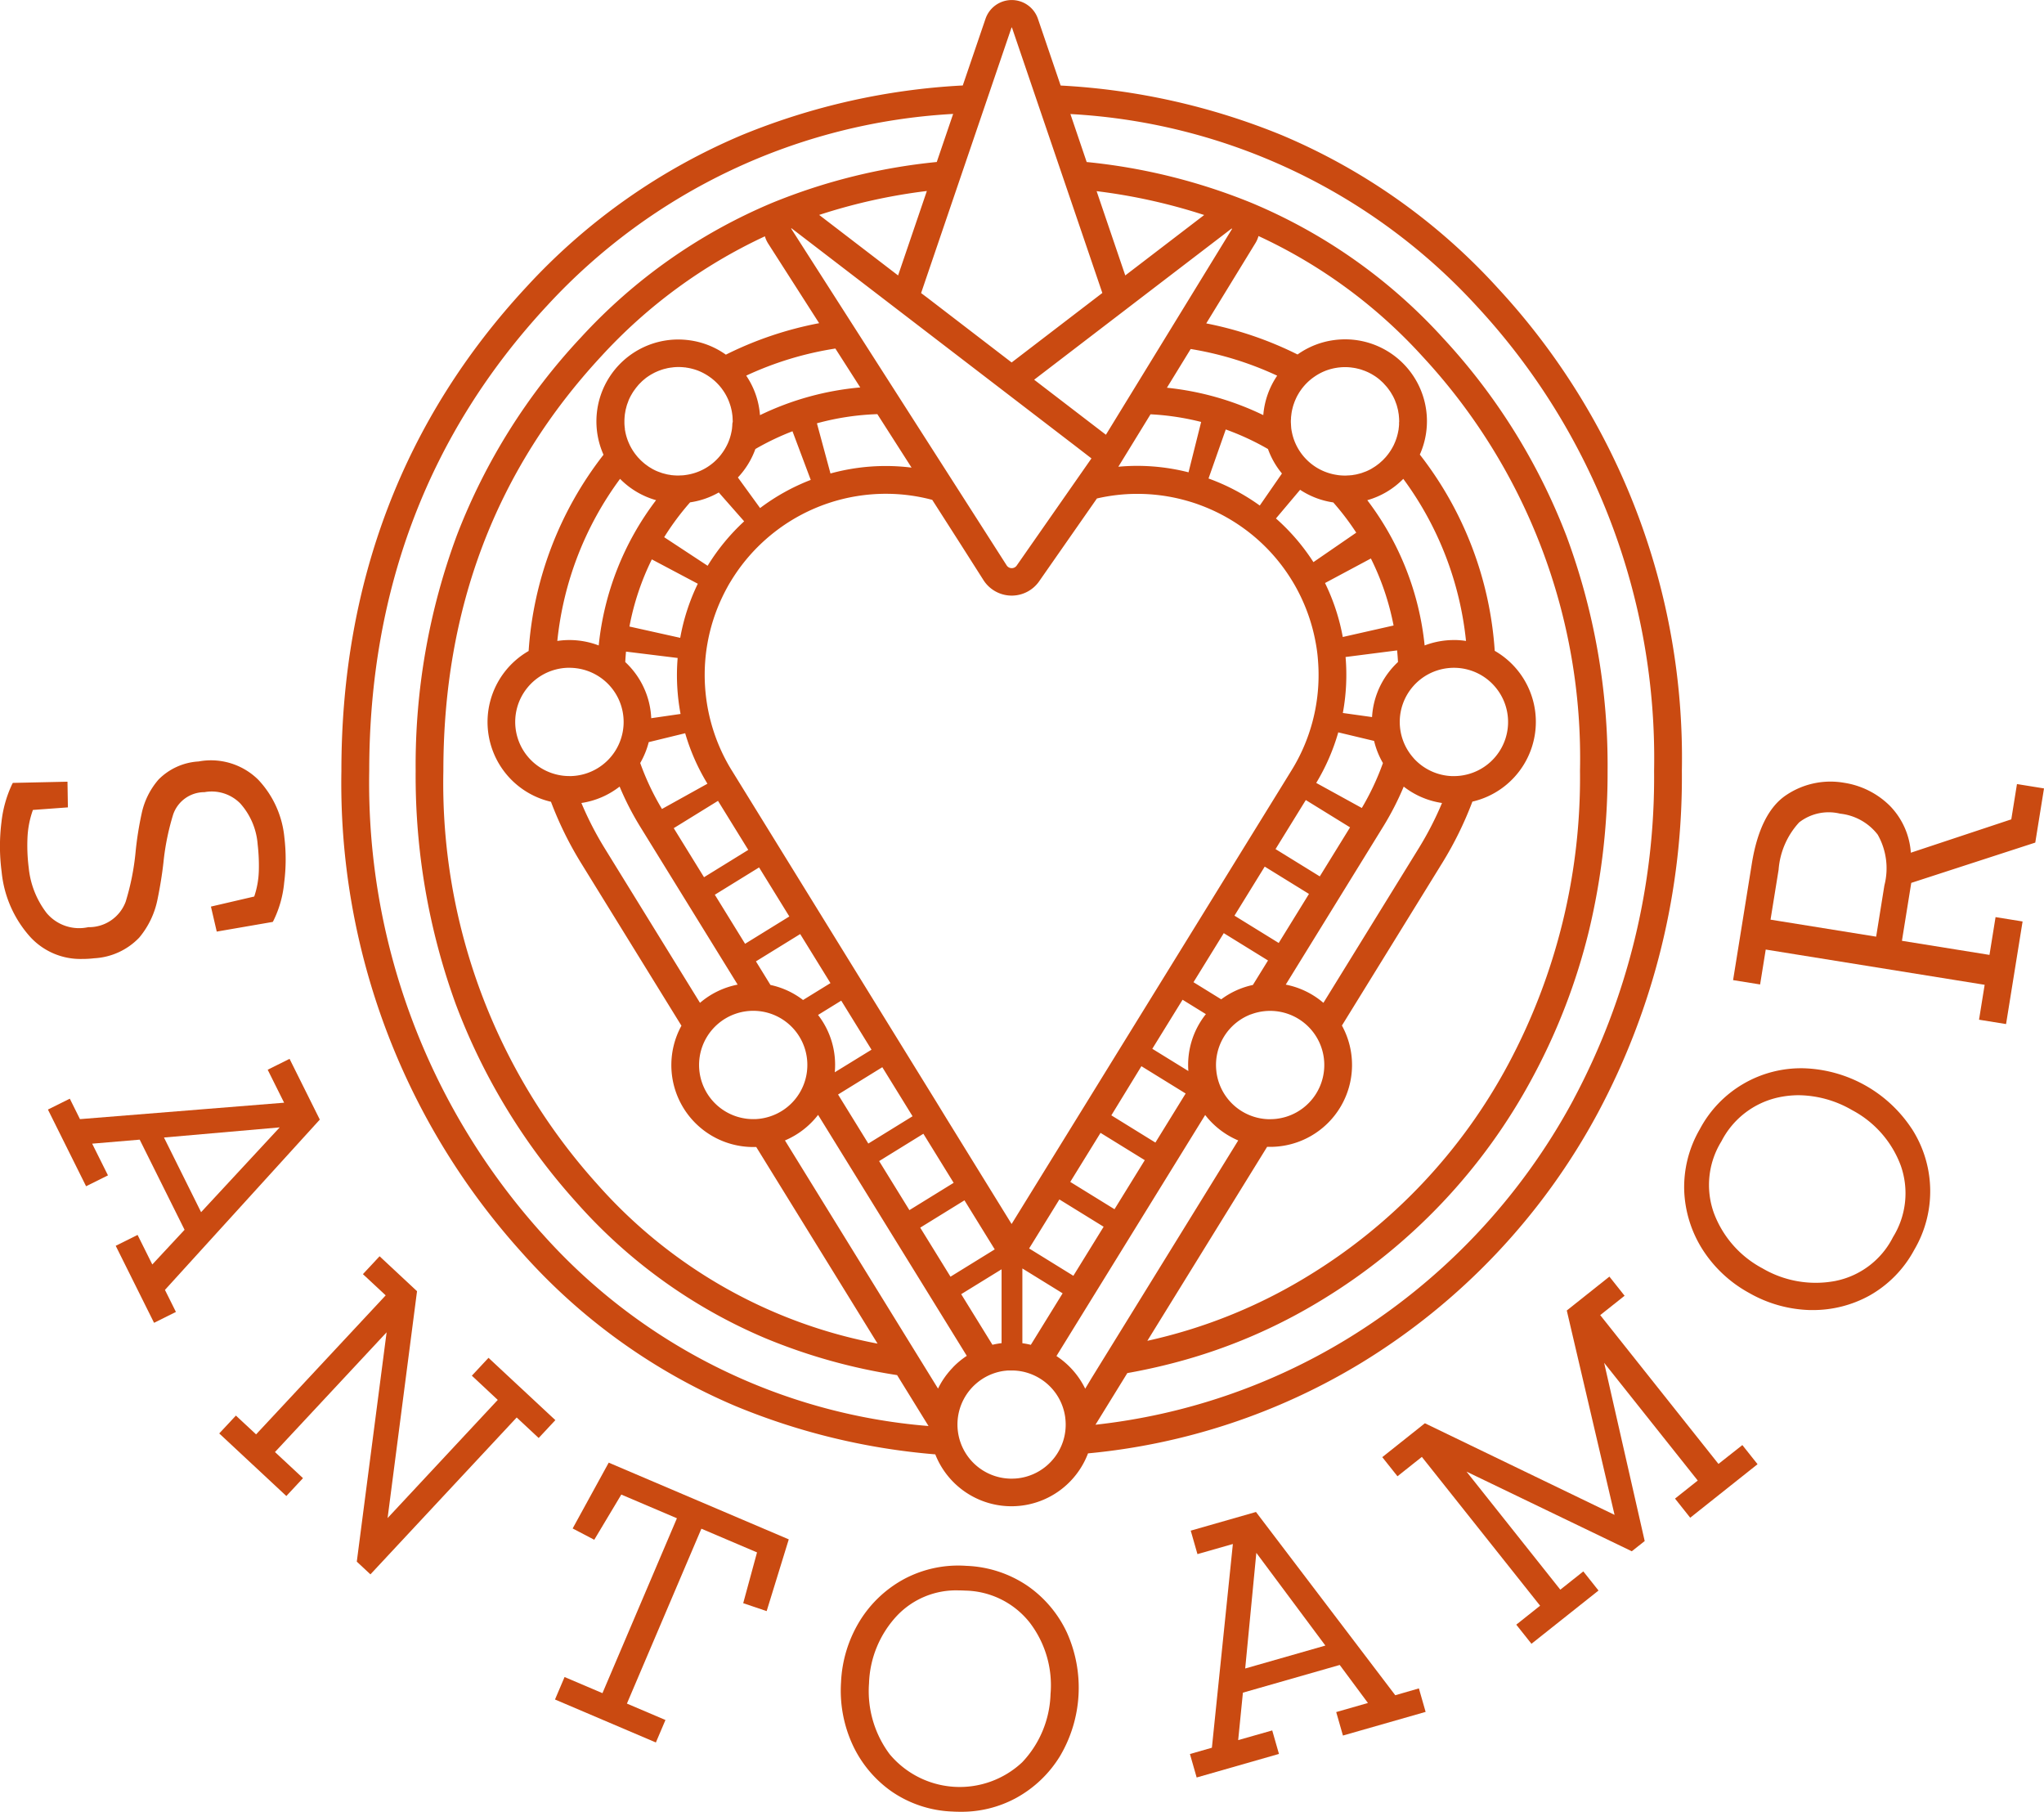
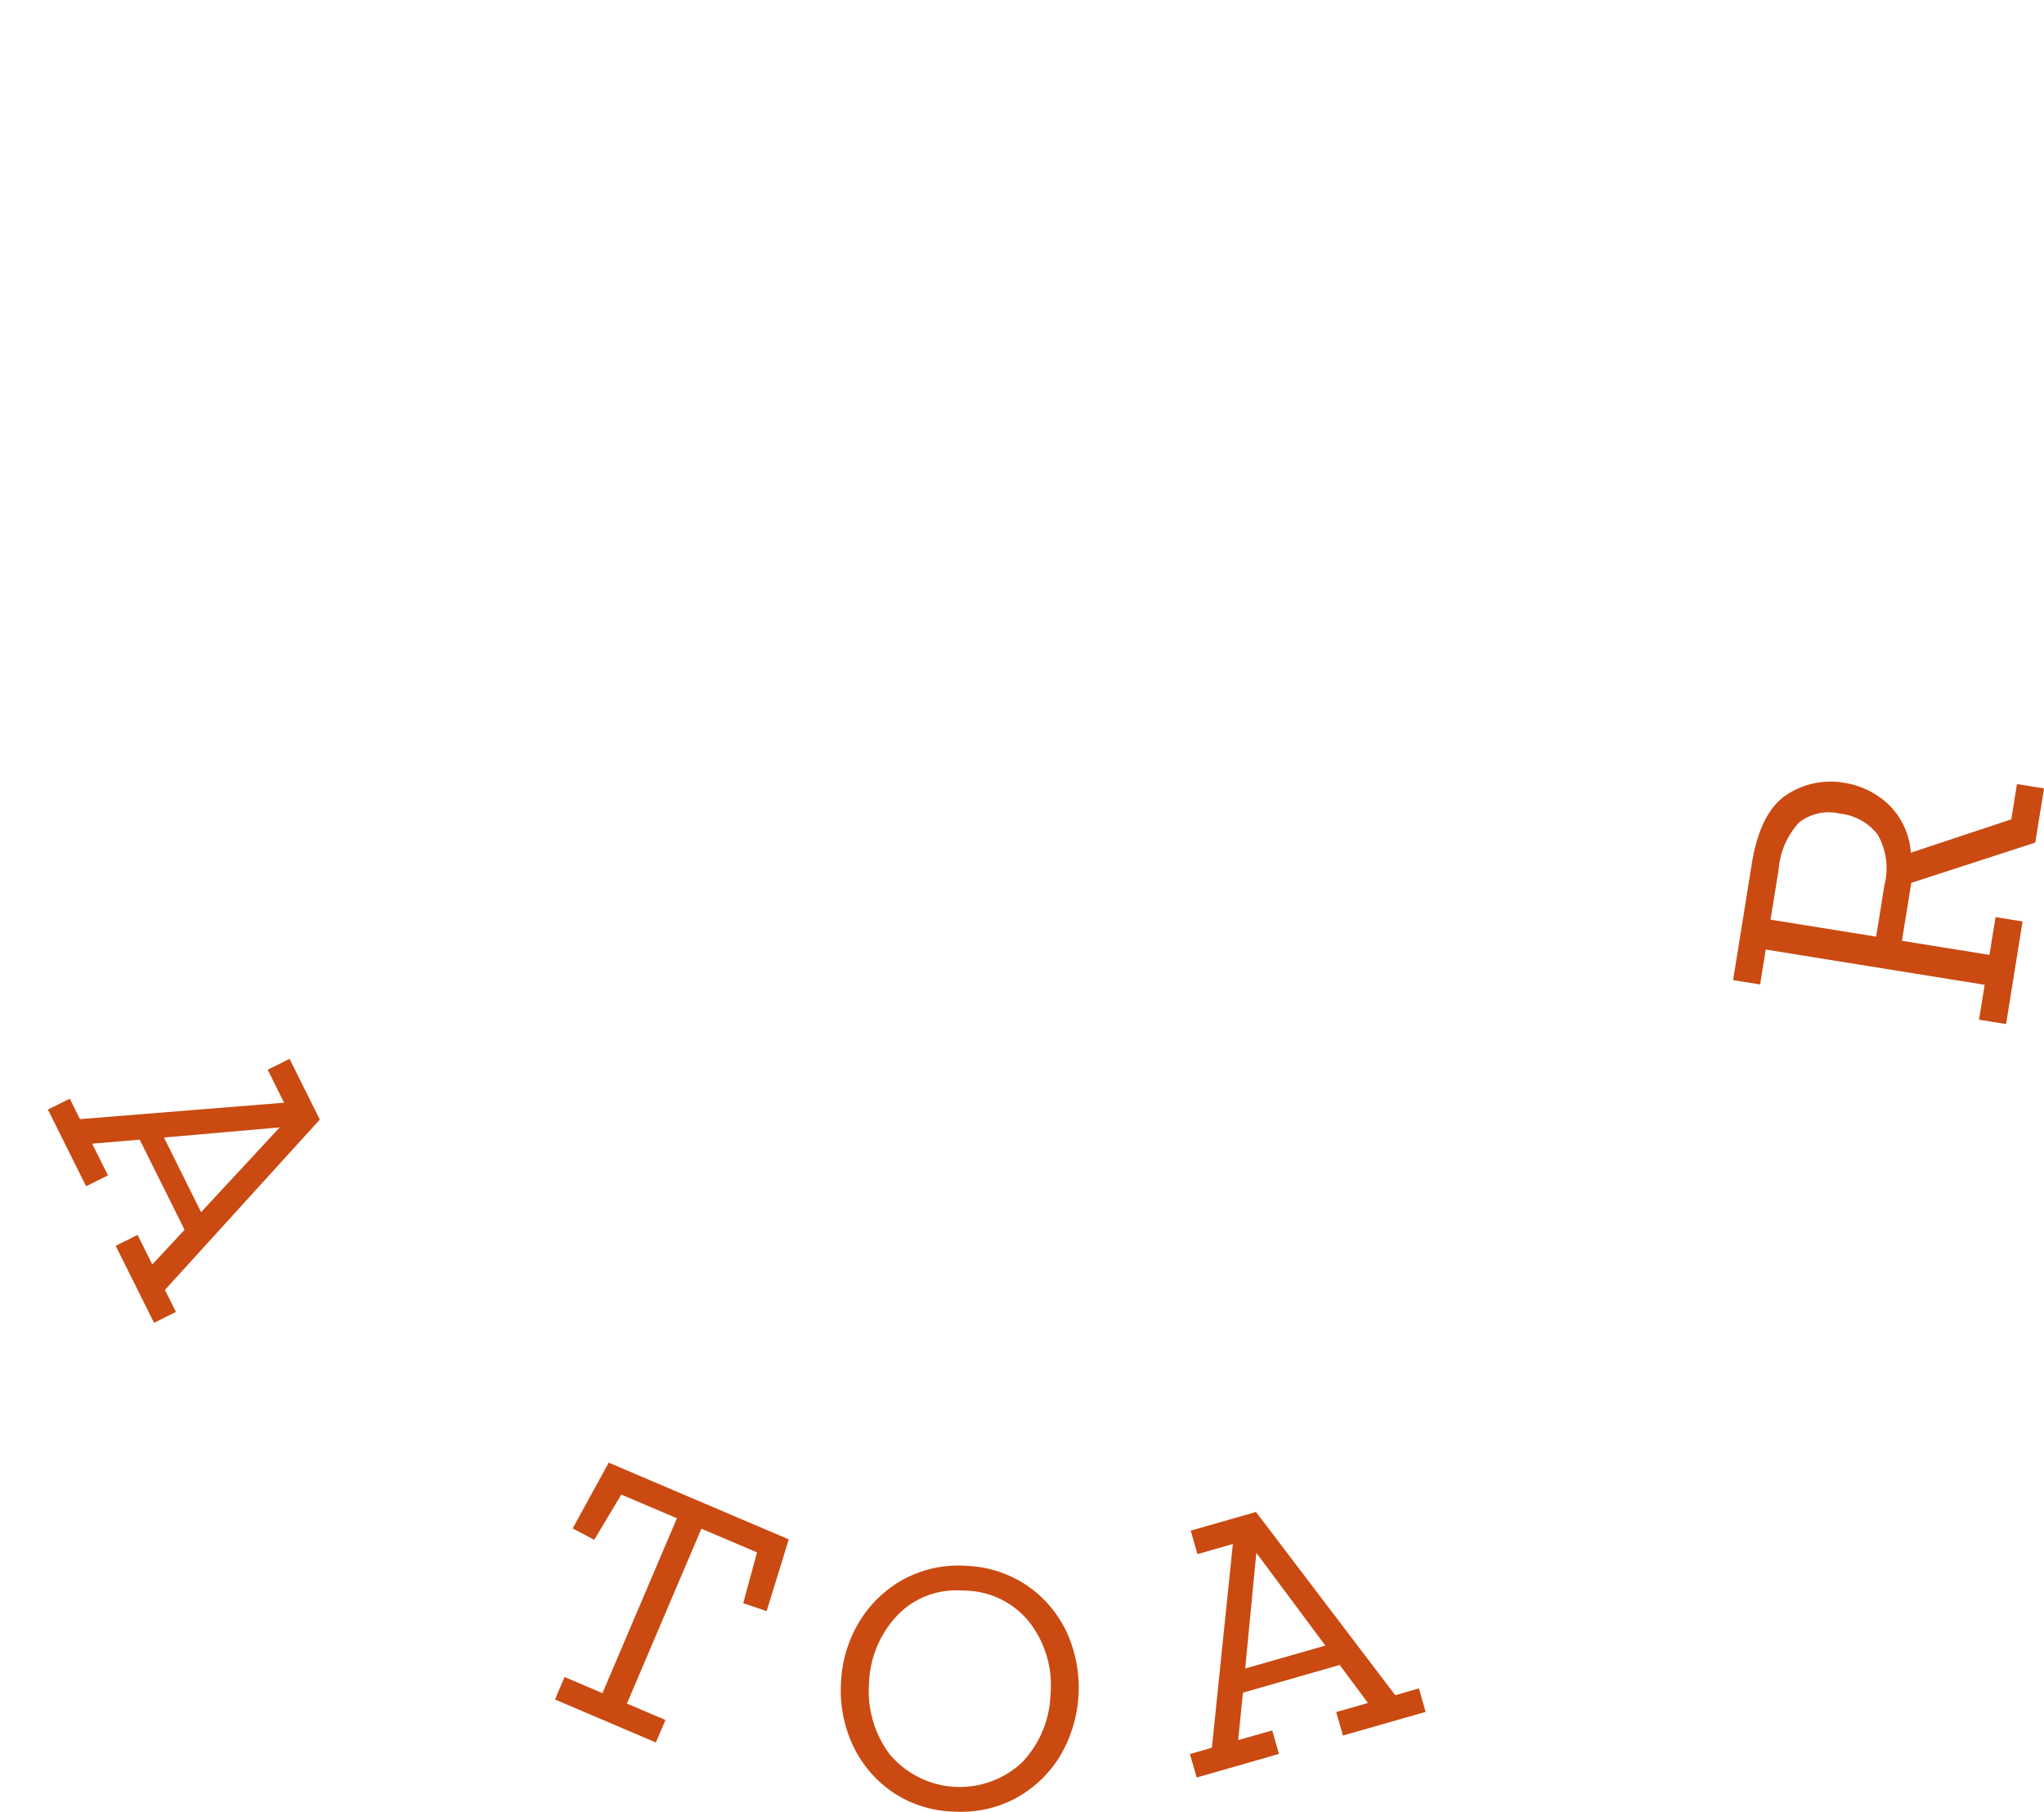
<svg xmlns="http://www.w3.org/2000/svg" width="126.67" height="112.267" viewBox="0 0 126.67 112.267">
  <g id="Grupo_366" data-name="Grupo 366" transform="translate(-242.665 -473.733)">
    <path id="Trazado_287" data-name="Trazado 287" d="M306.343,572a7.209,7.209,0,0,0-3.787-1.239,7.126,7.126,0,0,0-3.857.814,7.317,7.317,0,0,0-2.757,2.607,7.922,7.922,0,0,0-1.156,3.784,8.014,8.014,0,0,0,.708,3.862,7.25,7.25,0,0,0,2.417,2.907,7.1,7.1,0,0,0,3.777,1.25c.163.01.325.014.485.014a7.074,7.074,0,0,0,3.428-.836,7.28,7.28,0,0,0,2.758-2.619,8.331,8.331,0,0,0,.425-7.648A7.242,7.242,0,0,0,306.343,572Zm1.425,6.709a6.413,6.413,0,0,1-1.755,4.222,5.658,5.658,0,0,1-8.215-.5,6.524,6.524,0,0,1-1.278-4.392,6.431,6.431,0,0,1,1.755-4.212,5.04,5.04,0,0,1,3.8-1.545q.2,0,.4.012a5.219,5.219,0,0,1,3.992,1.968A6.385,6.385,0,0,1,307.768,578.71Z" fill="#ca4a11" />
    <path id="Trazado_288" data-name="Trazado 288" d="M329.132,578.778,320.5,567.422l-4.043,1.157.416,1.455,2.195-.627-1.3,12.624-1.361.389.417,1.455,5.1-1.46-.417-1.456-2.11.6.293-2.94,6-1.717,1.748,2.356-1.966.563.417,1.455,5.124-1.466-.417-1.456ZM324.8,575.7l-4.968,1.421.69-7.166Z" fill="#ca4a11" />
    <g id="Grupo_304" data-name="Grupo 304">
-       <path id="Trazado_289" data-name="Trazado 289" d="M248.5,533.112h0a4.166,4.166,0,0,0,2.791-1.278,5.3,5.3,0,0,0,1.136-2.374c.179-.872.309-1.706.388-2.479a15.394,15.394,0,0,1,.581-2.777,2.046,2.046,0,0,1,1.94-1.385,2.486,2.486,0,0,1,2.219.7,4.285,4.285,0,0,1,1.078,2.542,11.37,11.37,0,0,1,.072,1.625,5.455,5.455,0,0,1-.285,1.6l-2.683.624.36,1.549,3.473-.6.045-.082a6.767,6.767,0,0,0,.661-2.354,11.422,11.422,0,0,0,.012-2.8,6.045,6.045,0,0,0-1.622-3.578,4.171,4.171,0,0,0-3.694-1.128,3.8,3.8,0,0,0-2.483,1.121,4.692,4.692,0,0,0-1.051,2.131,20.67,20.67,0,0,0-.374,2.391,15.342,15.342,0,0,1-.612,3.051,2.427,2.427,0,0,1-2.319,1.574,2.629,2.629,0,0,1-2.579-.877,5.487,5.487,0,0,1-1.11-2.813,10.953,10.953,0,0,1-.072-1.931,5.84,5.84,0,0,1,.333-1.643l2.168-.159-.026-1.591-3.388.074-.052.1a7.346,7.346,0,0,0-.65,2.32,12.078,12.078,0,0,0,.009,3.086,7.042,7.042,0,0,0,1.782,4.049,4.216,4.216,0,0,0,3.211,1.354A5.95,5.95,0,0,0,248.5,533.112Z" fill="#ca4a11" />
      <path id="Trazado_290" data-name="Trazado 290" d="M262.484,543.108l-1.875-3.764-1.355.675,1.018,2.043-12.651,1.018-.63-1.267-1.356.674L248,547.239l1.356-.675-.979-1.964,2.945-.249,2.781,5.586-2,2.149-.912-1.831-1.355.674,2.376,4.772,1.355-.675-.68-1.365Zm-7.357,5.737-2.3-4.626,7.172-.628Z" fill="#ca4a11" />
-       <path id="Trazado_291" data-name="Trazado 291" d="M272.938,557.871l-1.032,1.107,1.606,1.5-6.827,7.322,1.824-14.058-2.321-2.164-1.033,1.107L266.567,554l-8.032,8.614-1.25-1.165-1.033,1.107,4.158,3.878,1.032-1.107-1.736-1.619,6.918-7.419L264.776,570.5l.845.788,9.064-9.721,1.363,1.271,1.033-1.107Z" fill="#ca4a11" />
      <path id="Trazado_292" data-name="Trazado 292" d="M278.153,568.444l1.339.7,1.676-2.8,3.447,1.468L280,578.649l-2.348-1-.593,1.393,6.252,2.663.593-1.393-2.388-1.017,4.615-10.836,3.448,1.468-.856,3.147,1.453.491,1.37-4.446-11.158-4.753Z" fill="#ca4a11" />
-       <path id="Trazado_293" data-name="Trazado 293" d="M349.161,564.445l-7.328-9.221,1.511-1.2-.942-1.186-2.641,2.1,2.961,12.664-11.754-5.677-2.641,2.1.942,1.185,1.511-1.2,7.328,9.221-1.477,1.174.942,1.185,4.155-3.3-.942-1.185-1.425,1.132-5.813-7.315,10.134,4.883.108.052.8-.633-2.513-11.043,5.8,7.294-1.408,1.118.942,1.185,4.173-3.316-.942-1.185Z" fill="#ca4a11" />
-       <path id="Trazado_294" data-name="Trazado 294" d="M361.139,543.674a8.326,8.326,0,0,0-6.681-3.745,7.1,7.1,0,0,0-6.453,3.775,7.135,7.135,0,0,0-.966,3.821,7.319,7.319,0,0,0,1.129,3.623,7.932,7.932,0,0,0,2.89,2.7,8.026,8.026,0,0,0,3.781,1.063l.163,0a7.25,7.25,0,0,0,3.51-.894,7.1,7.1,0,0,0,2.784-2.842,7.149,7.149,0,0,0-.157-7.505Zm-1.161,6.715a5.121,5.121,0,0,1-3.583,2.72,6.524,6.524,0,0,1-4.508-.784,6.425,6.425,0,0,1-3.01-3.428,5.137,5.137,0,0,1,.468-4.443,5.219,5.219,0,0,1,3.523-2.719,6,6,0,0,1,1.268-.137,6.709,6.709,0,0,1,3.3.92,6.413,6.413,0,0,1,3.02,3.434A5.153,5.153,0,0,1,359.978,550.389Z" fill="#ca4a11" />
      <path id="Trazado_295" data-name="Trazado 295" d="M368.794,525.944l.541-3.357-1.675-.27-.352,2.187-6.225,2.067a4.607,4.607,0,0,0-1.309-2.916,5.131,5.131,0,0,0-2.821-1.416,4.911,4.911,0,0,0-3.58.753c-1.083.713-1.8,2.139-2.141,4.236l-1.165,7.238,1.675.269.348-2.163,13.567,2.184-.348,2.163,1.675.27,1.024-6.357-1.675-.27-.377,2.341-5.425-.873.578-3.589Zm-9.351,2.658-.51,3.171-6.545-1.054.5-3.094a4.862,4.862,0,0,1,1.275-2.934,2.984,2.984,0,0,1,2.536-.54,3.4,3.4,0,0,1,2.33,1.3A4.228,4.228,0,0,1,359.443,528.6Z" fill="#ca4a11" />
-       <path id="Trazado_296" data-name="Trazado 296" d="M335.487,491.583a38.033,38.033,0,0,0-13.392-9.477,42.021,42.021,0,0,0-13.7-3.073l-1.408-4.136a1.716,1.716,0,0,0-3.248,0l-1.409,4.132a41.749,41.749,0,0,0-13.661,3.062A38.359,38.359,0,0,0,275.3,491.5c-7.616,8.2-11.478,18.294-11.478,29.991a43.378,43.378,0,0,0,11.126,29.794,37.075,37.075,0,0,0,13.278,9.567,41.149,41.149,0,0,0,12.4,3,5.073,5.073,0,0,0,9.465-.061A39.739,39.739,0,0,0,327,558.2,40.709,40.709,0,0,0,341.7,542.669a44.085,44.085,0,0,0,5.193-21.174A42.849,42.849,0,0,0,335.487,491.583ZM305.35,475.444a.014.014,0,0,1,.015-.01.014.014,0,0,1,.014.01l5.6,16.443-.4.306-5.221,4-5.211-4-.4-.3ZM316.31,540.1l-2.235-1.379,1.876-3.039,1.445.892-.028.034A5.039,5.039,0,0,0,316.31,540.1Zm-22.95-3.475,1.438-.887,1.876,3.039-2.277,1.4A5.044,5.044,0,0,0,293.36,536.623Zm4.382-44.125.712.546.72.552,4.892,3.752.831.637.83.637,2.174,1.667.683.524.683.523,1.037.8-2.791,4-.413.592-.393.564-.252.36-.234.336-.488.7-.049.07a.375.375,0,0,1-.639,0l-1.678-2.623L291.7,487.907a.016.016,0,0,1,.014-.024l.009,0Zm-4.312-5.449a35.109,35.109,0,0,1,6.674-1.483l-1.783,5.233Zm-5.382,12.983c0,.066-.007.132-.015.2l0,.025c-.007.061-.017.121-.027.181l-.005.019a3.284,3.284,0,0,1-.231.746l-.016.034a3.369,3.369,0,0,1-.159.3l-.03.05a3.3,3.3,0,0,1-.19.277l-.014.021h0a3.344,3.344,0,0,1-2.253,1.285l-.055.008c-.084.009-.17.011-.256.014-.03,0-.059.005-.088.005H284.7l-.066,0c-.023,0-.047,0-.071-.005-.082,0-.163-.007-.244-.017h-.026c-.038-.005-.075-.014-.113-.02-.061-.009-.123-.018-.183-.031-.043-.009-.084-.022-.126-.033-.062-.015-.124-.03-.184-.049-.044-.014-.086-.032-.128-.047s-.113-.039-.168-.063c-.1-.04-.187-.085-.277-.133-.037-.02-.071-.043-.107-.064-.054-.032-.109-.063-.161-.1s-.078-.057-.117-.085-.089-.064-.132-.1-.08-.069-.12-.105-.074-.065-.109-.1-.079-.082-.118-.124c-.022-.023-.046-.045-.067-.069l-.017-.023a3.363,3.363,0,0,1-.458-.688c-.005-.01-.012-.019-.017-.029s-.008-.023-.013-.034a3.322,3.322,0,0,1-.276-.87c0-.014-.007-.028-.01-.042s0-.036,0-.054a3.29,3.29,0,0,1-.031-.347c0-.028,0-.056,0-.085,0-.013,0-.026,0-.039a3.35,3.35,0,0,1,.024-.39v-.023c.005-.042.015-.082.021-.123.01-.058.018-.116.03-.172s.024-.094.036-.141.028-.113.046-.169.041-.114.063-.171c.015-.041.028-.084.045-.124.041-.1.087-.191.136-.282.011-.021.025-.04.036-.06.04-.071.082-.141.127-.209.02-.029.042-.057.062-.085.04-.056.08-.112.123-.165.027-.033.055-.063.083-.1s.08-.091.123-.135.068-.066.1-.1.08-.075.122-.111.08-.065.12-.1.081-.062.123-.092.089-.06.134-.089.083-.052.125-.076.1-.054.145-.079.088-.044.133-.064.1-.045.149-.065.1-.037.147-.054.1-.034.147-.049.115-.03.172-.044.088-.023.133-.031c.073-.015.147-.025.221-.034.032,0,.063-.01.1-.013a3.229,3.229,0,0,1,.327-.017h.005a3.34,3.34,0,0,1,.389.024l.023,0c.023,0,.044.009.066.012.1.014.192.031.286.053l.091.023c.092.024.183.052.272.084l.046.014.028.013a3.309,3.309,0,0,1,.423.2l.012.007a3.313,3.313,0,0,1,.367.241c.012.009.025.015.037.024l.026.023a3.375,3.375,0,0,1,.581.583.246.246,0,0,0,.021.024l.035.052c.043.058.084.117.123.178.018.028.035.057.053.086.037.062.073.126.106.191.016.031.031.062.046.094.03.064.059.129.086.2.014.036.027.073.04.11.023.063.044.126.063.191.013.044.024.089.035.134s.029.118.04.178.017.106.025.16.015.109.02.165.007.115.009.173.006.084.006.127c0,.013,0,.026,0,.04C288.055,499.932,288.051,499.982,288.048,500.032Zm-4.726,4.694a17.831,17.831,0,0,0-3.554,9,5.113,5.113,0,0,0-1.819-.335h0a5.106,5.106,0,0,0-.746.056,20.4,20.4,0,0,1,3.888-10.044A5.047,5.047,0,0,0,283.322,504.726Zm1.518,13.245-1.817.263a5.042,5.042,0,0,0-1.067-2.887,5.112,5.112,0,0,0-.543-.593q.017-.324.047-.646l3.2.394A13.02,13.02,0,0,0,284.84,517.971Zm-6.891-2.86a3.264,3.264,0,0,1,.417.026,3.355,3.355,0,0,1-.291,6.683l-.118,0a3.474,3.474,0,0,1-.417-.025,3.4,3.4,0,0,1-.4-.075,3.354,3.354,0,0,1-1.756-5.418,3.344,3.344,0,0,1,1.71-1.082A3.334,3.334,0,0,1,277.949,515.111Zm3.115,7.362a17.948,17.948,0,0,0,1.271,2.478l6.043,9.792a5.06,5.06,0,0,0-2.333,1.129l-5.9-9.567a20.328,20.328,0,0,1-1.45-2.817A5.05,5.05,0,0,0,281.064,522.473Zm5.9,6.7,2.742-1.692,1.875,3.039-2.742,1.693Zm-.67-1.085-1.876-3.04,2.742-1.692,1.876,3.039Zm-2.606-4.229a16.06,16.06,0,0,1-1.348-2.849,5.079,5.079,0,0,0,.528-1.293l2.259-.551a12.906,12.906,0,0,0,1.379,3.128Zm1.13-10.605-3.146-.7a16.145,16.145,0,0,1,1.388-4.161l2.849,1.509A12.868,12.868,0,0,0,284.819,513.259Zm-.993-6.236a16.337,16.337,0,0,1,1.606-2.159,5.022,5.022,0,0,0,1.778-.612l1.573,1.788a12.964,12.964,0,0,0-2.264,2.754Zm4.568-3.7a5.078,5.078,0,0,0,1.084-1.764,16.189,16.189,0,0,1,2.3-1.1l1.131,3.014a12.987,12.987,0,0,0-3.139,1.745Zm1.369-3.861a5.023,5.023,0,0,0-.853-2.45,20.488,20.488,0,0,1,5.525-1.679l1.542,2.41A17.867,17.867,0,0,0,289.763,499.458Zm7.274-.063,2.12,3.313a12.8,12.8,0,0,0-1.594-.1,12.949,12.949,0,0,0-3.431.463l-.84-3.109A16.185,16.185,0,0,1,297.037,499.395Zm-3.608-5.637a22.186,22.186,0,0,0-5.78,1.95,5.06,5.06,0,0,0-2.323-.9,5.3,5.3,0,0,0-.629-.039h0a5.074,5.074,0,0,0-4.63,7.141,22.168,22.168,0,0,0-4.641,12.161,5.074,5.074,0,0,0,1.384,9.343,22.061,22.061,0,0,0,1.868,3.8l6.218,10.076a5.076,5.076,0,0,0,4.452,7.517c.062,0,.123,0,.184,0l7.518,12.182a30.828,30.828,0,0,1-17.388-9.9,37.084,37.084,0,0,1-9.52-25.587q0-15.145,9.791-25.7a32.109,32.109,0,0,1,10.135-7.427,1.685,1.685,0,0,0,.185.42l.009.016.01.015Zm-3.947,49.32c-.045,0-.089,0-.134,0a3.462,3.462,0,0,1-.417-.025,3.58,3.58,0,0,1-.544-.114,3.356,3.356,0,0,1-2.373-3.629c.007-.059.016-.117.026-.174a3.358,3.358,0,0,1,3.3-2.769h.043a3.393,3.393,0,0,1,.374.025,3.352,3.352,0,0,1,2.923,3.68l-.006.062a3.351,3.351,0,0,1-2.283,2.776A3.327,3.327,0,0,1,289.482,543.078Zm2.95-7.381a5.025,5.025,0,0,0-2.019-.932l-.9-1.462,2.742-1.692,1.876,3.039Zm4.912,4.164,1.875,3.039-2.742,1.692-1.875-3.039Zm2.545,4.124,1.876,3.04-2.742,1.692-1.876-3.039Zm2.546,4.125,1.459,2.365.417.675-.106.065-2.636,1.627-1.876-3.039Zm2.3,4.273v4.578h-.012a5.324,5.324,0,0,0-.554.1l-1.936-3.136Zm-.842-5.176-.67-1.085-1.876-3.039L300.683,542l-1.876-3.039-.67-1.086-1.876-3.039-.67-1.086-1.875-3.039-.67-1.086-1.876-3.039-.67-1.086-1.876-3.039-.613-.994-.008-.012a11.224,11.224,0,0,1-1.2-2.689q-.153-.515-.256-1.039a11.31,11.31,0,0,1-.18-3.011q.04-.543.134-1.081a11.211,11.211,0,0,1,.932-2.919q.147-.308.313-.609.1-.185.213-.365a11.217,11.217,0,0,1,1.963-2.408q.411-.381.856-.719a11.22,11.22,0,0,1,6.788-2.284,11.117,11.117,0,0,1,2.872.376h0l1.767,2.762,1.4,2.2a2.076,2.076,0,0,0,3.49.038l1.625-2.33,1.923-2.756a11.116,11.116,0,0,1,2.507-.286,11.234,11.234,0,0,1,2.755.344c.364.093.723.2,1.074.33a11.246,11.246,0,0,1,2.769,1.469,10.827,10.827,0,0,1,.872.7,11.186,11.186,0,0,1,2.012,2.367c.117.184.23.372.337.565s.2.376.293.566a11.225,11.225,0,0,1,.944,2.913q.1.537.138,1.08a11.257,11.257,0,0,1-.165,3.01q-.1.525-.251,1.04a11.16,11.16,0,0,1-1.025,2.413c-.056.1-.114.194-.173.291l-.021.035-.586.951-1.876,3.039-.67,1.085-1.876,3.04-.669,1.085-1.876,3.04-.67,1.085-1.876,3.04-.67,1.085-1.875,3.04-.67,1.085-1.876,3.039-.67,1.086-1.494,2.42Zm22.154-32.763,3.2-.41c.023.24.042.48.054.72a4.939,4.939,0,0,0-.543.593,5.04,5.04,0,0,0-1.064,2.818l-1.81-.253A12.968,12.968,0,0,0,326.052,514.444Zm-.167-1.241a12.923,12.923,0,0,0-1.1-3.344l2.842-1.52a16.1,16.1,0,0,1,1.406,4.152Zm-.282,5.909,2.223.531a5.044,5.044,0,0,0,.548,1.372,16.133,16.133,0,0,1-1.309,2.784l-2.825-1.553A12.964,12.964,0,0,0,325.6,519.112ZM326.33,525l-1.876,3.039-2.742-1.692,1.876-3.039Zm-2.546,4.125-1.875,3.039-2.742-1.692,1.875-3.04Zm4.6-4.172a17.84,17.84,0,0,0,1.272-2.478,5.05,5.05,0,0,0,2.373,1.015,20.328,20.328,0,0,1-1.45,2.817l-5.9,9.567a5.068,5.068,0,0,0-2.334-1.129Zm1.9-4.227a3.354,3.354,0,0,1,2.07-5.587,3.264,3.264,0,0,1,.417-.026,3.34,3.34,0,0,1,.851.111,3.336,3.336,0,0,1,1.709,1.082,3.352,3.352,0,0,1-1.755,5.418,3.381,3.381,0,0,1-.4.075,3.45,3.45,0,0,1-.417.025l-.117,0A3.361,3.361,0,0,1,330.279,520.724Zm2.487-7.333a5.113,5.113,0,0,0-1.819.335,17.831,17.831,0,0,0-3.554-9,5.053,5.053,0,0,0,2.231-1.323,20.424,20.424,0,0,1,3.887,10.044A5.081,5.081,0,0,0,332.766,513.391Zm-3.4-13.424c-.005.117-.015.232-.031.346,0,.018,0,.036-.005.054s-.007.028-.01.042a3.338,3.338,0,0,1-.275.871c-.005.01-.008.022-.013.033s-.012.019-.017.029a3.363,3.363,0,0,1-.458.688l-.018.023c-.021.024-.044.046-.066.069-.039.042-.077.084-.118.124s-.073.066-.11.1-.078.072-.119.105-.088.066-.132.1-.077.058-.118.085-.106.066-.16.1c-.036.022-.07.045-.107.065-.09.048-.182.093-.277.133-.055.024-.112.042-.169.063-.042.015-.084.033-.127.047-.061.019-.123.034-.186.05-.041.01-.082.023-.124.032-.06.013-.122.022-.184.031-.038.006-.075.015-.113.02H326.4c-.08.01-.162.014-.244.017-.023,0-.047.005-.07.005l-.067,0h-.01l-.017,0a3.389,3.389,0,0,1-.365-.022c-.039-.005-.077-.012-.116-.018-.09-.014-.179-.03-.266-.05l-.111-.029q-.14-.037-.273-.087c-.028-.01-.055-.019-.082-.03a3.353,3.353,0,0,1-.419-.2l-.013-.007h0a3.365,3.365,0,0,1-1.086-.993h0a3.345,3.345,0,0,1-.463-.96l-.007-.025q-.045-.156-.075-.318l-.005-.02c-.01-.06-.02-.12-.028-.181l0-.025c-.007-.066-.01-.132-.014-.2,0-.05-.007-.1-.008-.15,0-.014,0-.027,0-.04,0-.043,0-.084.007-.127s0-.116.009-.173.013-.11.02-.165.015-.107.025-.16.025-.119.04-.178.022-.09.035-.134c.018-.065.04-.128.063-.191.013-.037.025-.074.04-.11.026-.066.056-.131.086-.2l.045-.094c.034-.065.07-.129.107-.191.017-.029.034-.058.052-.086.039-.061.081-.12.123-.178.013-.017.023-.035.036-.052s.014-.015.021-.024a3.35,3.35,0,0,1,.582-.584l.025-.022c.011-.009.025-.015.036-.024a3.564,3.564,0,0,1,.367-.241l.013-.007a3.308,3.308,0,0,1,.423-.2l.028-.013.046-.014c.089-.032.18-.06.272-.084l.09-.023c.094-.022.19-.039.286-.053.023,0,.044-.01.066-.012l.024,0a3.327,3.327,0,0,1,.389-.024h.005a3.194,3.194,0,0,1,.326.017c.032,0,.063.009.1.013.074.009.149.019.222.034.045.008.088.02.131.03.059.014.117.028.174.045s.1.032.146.049.1.034.148.054.1.042.149.064.089.042.133.065.1.051.144.078.085.051.126.077.09.058.134.089.083.061.123.092.08.063.119.1.083.074.123.112.069.063.1.1.083.09.123.136.056.061.082.094c.044.053.084.109.124.166.02.028.042.055.061.084.046.068.087.138.128.21.011.02.024.038.035.059a3.053,3.053,0,0,1,.136.282c.017.04.031.083.046.124.022.057.045.113.063.171s.031.112.046.169.025.093.036.141.02.114.029.172c.007.041.016.081.021.123l0,.023a3.58,3.58,0,0,1,.024.39c0,.013,0,.026,0,.039C329.367,499.91,329.364,499.938,329.363,499.967Zm-6.136,4.114a5.038,5.038,0,0,0,2.055.783,16.285,16.285,0,0,1,1.424,1.873l-2.654,1.826a12.936,12.936,0,0,0-2.322-2.706Zm-2.5.976a12.958,12.958,0,0,0-3.176-1.676l1.069-3.038a16.261,16.261,0,0,1,2.616,1.212,5.067,5.067,0,0,0,.865,1.516Zm.225-5.6a17.885,17.885,0,0,0-5.979-1.7l1.473-2.4a20.5,20.5,0,0,1,5.36,1.653A5.055,5.055,0,0,0,320.953,499.458Zm-3.858.42L316.32,503a12.9,12.9,0,0,0-3.168-.4q-.6,0-1.182.055l.584-.95,1.411-2.3A16.08,16.08,0,0,1,317.1,499.878Zm-11.079,52.454,2.495,1.54-1.971,3.192a4.99,4.99,0,0,0-.524-.1Zm.618-1.117-.2-.121.383-.619,1.493-2.42,2.742,1.692-1.876,3.039Zm2.35-4.246,1.876-3.039,2.742,1.692-1.876,3.039Zm2.546-4.125L313.4,539.8l2.742,1.692-1.875,3.04Zm5.091-8.249,1.876-3.04,2.742,1.693-.937,1.517a5.029,5.029,0,0,0-1.963.89Zm3.568,1.99a3.355,3.355,0,0,1,.769-.189,3.392,3.392,0,0,1,.373-.025h.044a3.356,3.356,0,0,1,3.3,2.769c.01.057.019.115.026.174a3.356,3.356,0,0,1-2.373,3.629,3.605,3.605,0,0,1-.544.114,3.474,3.474,0,0,1-.417.025c-.045,0-.09,0-.134,0a3.32,3.32,0,0,1-.909-.164,3.351,3.351,0,0,1-2.283-2.776c0-.02,0-.041-.006-.062A3.356,3.356,0,0,1,320.189,536.585Zm.994,8.212c.061,0,.122,0,.184,0a5.074,5.074,0,0,0,4.452-7.517l6.218-10.076a22.061,22.061,0,0,0,1.868-3.8,5.073,5.073,0,0,0,1.384-9.343,22.151,22.151,0,0,0-4.642-12.161,5.072,5.072,0,0,0-4.629-7.141,5.3,5.3,0,0,0-.629.039,5.048,5.048,0,0,0-2.32.9,22.232,22.232,0,0,0-5.658-1.927l3.05-4.979a1.713,1.713,0,0,0,.188-.434,31.725,31.725,0,0,1,10.187,7.485,36.563,36.563,0,0,1,9.737,25.641,37.66,37.66,0,0,1-4.436,18.176A34.309,34.309,0,0,1,323.7,552.816a32.319,32.319,0,0,1-9.932,4Zm-2.172-56.882L311.2,500.672l-.693-.531-.413-.316-.683-.524-.683-.524-1.552-1.19-.423-.325,4.8-3.676.713-.545.712-.546,6.011-4.6.009,0A.016.016,0,0,1,319.011,487.915ZM312.4,490.8l-1.776-5.222a35.48,35.48,0,0,1,6.666,1.478Zm-36.164,59.347a41.708,41.708,0,0,1-10.689-28.648c0-11.249,3.708-20.946,11.019-28.822a36.954,36.954,0,0,1,25.167-11.885l-1.015,2.979a36.405,36.405,0,0,0-10.206,2.534,33.817,33.817,0,0,0-11.838,8.329,37.744,37.744,0,0,0-7.691,12.256,40.9,40.9,0,0,0-2.559,14.609,41.359,41.359,0,0,0,2.487,14.462,38.6,38.6,0,0,0,7.47,12.27,32.514,32.514,0,0,0,11.734,8.433,35.323,35.323,0,0,0,8.145,2.278l1.947,3.154A35.934,35.934,0,0,1,276.235,550.143Zm25.472,8.33a5.151,5.151,0,0,0-.639.81,5.306,5.306,0,0,0-.273.49l-.339-.549-.573-.929-.579-.937L291.31,544.4a5.1,5.1,0,0,0,2.053-1.583l9.163,14.846.052.085A5.081,5.081,0,0,0,301.707,558.473Zm6.842,4.548c-.005.017-.01.033-.016.05a3.361,3.361,0,0,1-.461.893,3.4,3.4,0,0,1-.593.63,3.341,3.341,0,0,1-1.713.735c-.07.008-.14.015-.209.019h0c-.056,0-.113.005-.17.005l-.036,0h-.078a3.353,3.353,0,0,1-3.084-2.242c-.011-.033-.023-.066-.034-.1a3.443,3.443,0,0,1-.13-.6c-.007-.058-.013-.116-.017-.173a3.311,3.311,0,0,1,.007-.564,3.355,3.355,0,0,1,1.194-2.255,3.273,3.273,0,0,1,.274-.206,3.328,3.328,0,0,1,1.459-.545c.017,0,.035,0,.052-.005l.132-.012.028,0h.042c.041,0,.083,0,.125,0h.151l.089.005h0l.075.005.078.008.092.01.044.007a3.29,3.29,0,0,1,.609.151,3.358,3.358,0,0,1,.771.388c.082.055.161.113.237.175a3.345,3.345,0,0,1,1.215,2.192c0,.033.007.067.01.1a3.357,3.357,0,0,1-.144,1.335Zm1.367-3.242a5.1,5.1,0,0,0-1.782-2.023l.08-.13,9.137-14.806A5.108,5.108,0,0,0,319.4,544.4l-7.931,12.851-.588.952-.582.944Zm30.266-17.926A39,39,0,0,1,326.1,556.73a37.881,37.881,0,0,1-15.546,5.286l1.973-3.2q1.508-.268,2.95-.649a33.933,33.933,0,0,0,9.117-3.89,36.024,36.024,0,0,0,13.054-13.793,38.183,38.183,0,0,0,3.484-9.063,41.9,41.9,0,0,0,1.158-9.929,40.8,40.8,0,0,0-2.546-14.539,38.118,38.118,0,0,0-7.644-12.265,33.461,33.461,0,0,0-11.859-8.376,36.585,36.585,0,0,0-10.233-2.539L309,480.8a36.858,36.858,0,0,1,25.224,11.951,41.178,41.178,0,0,1,10.948,28.749A42.378,42.378,0,0,1,340.182,541.853Z" fill="#ca4a11" />
    </g>
  </g>
</svg>